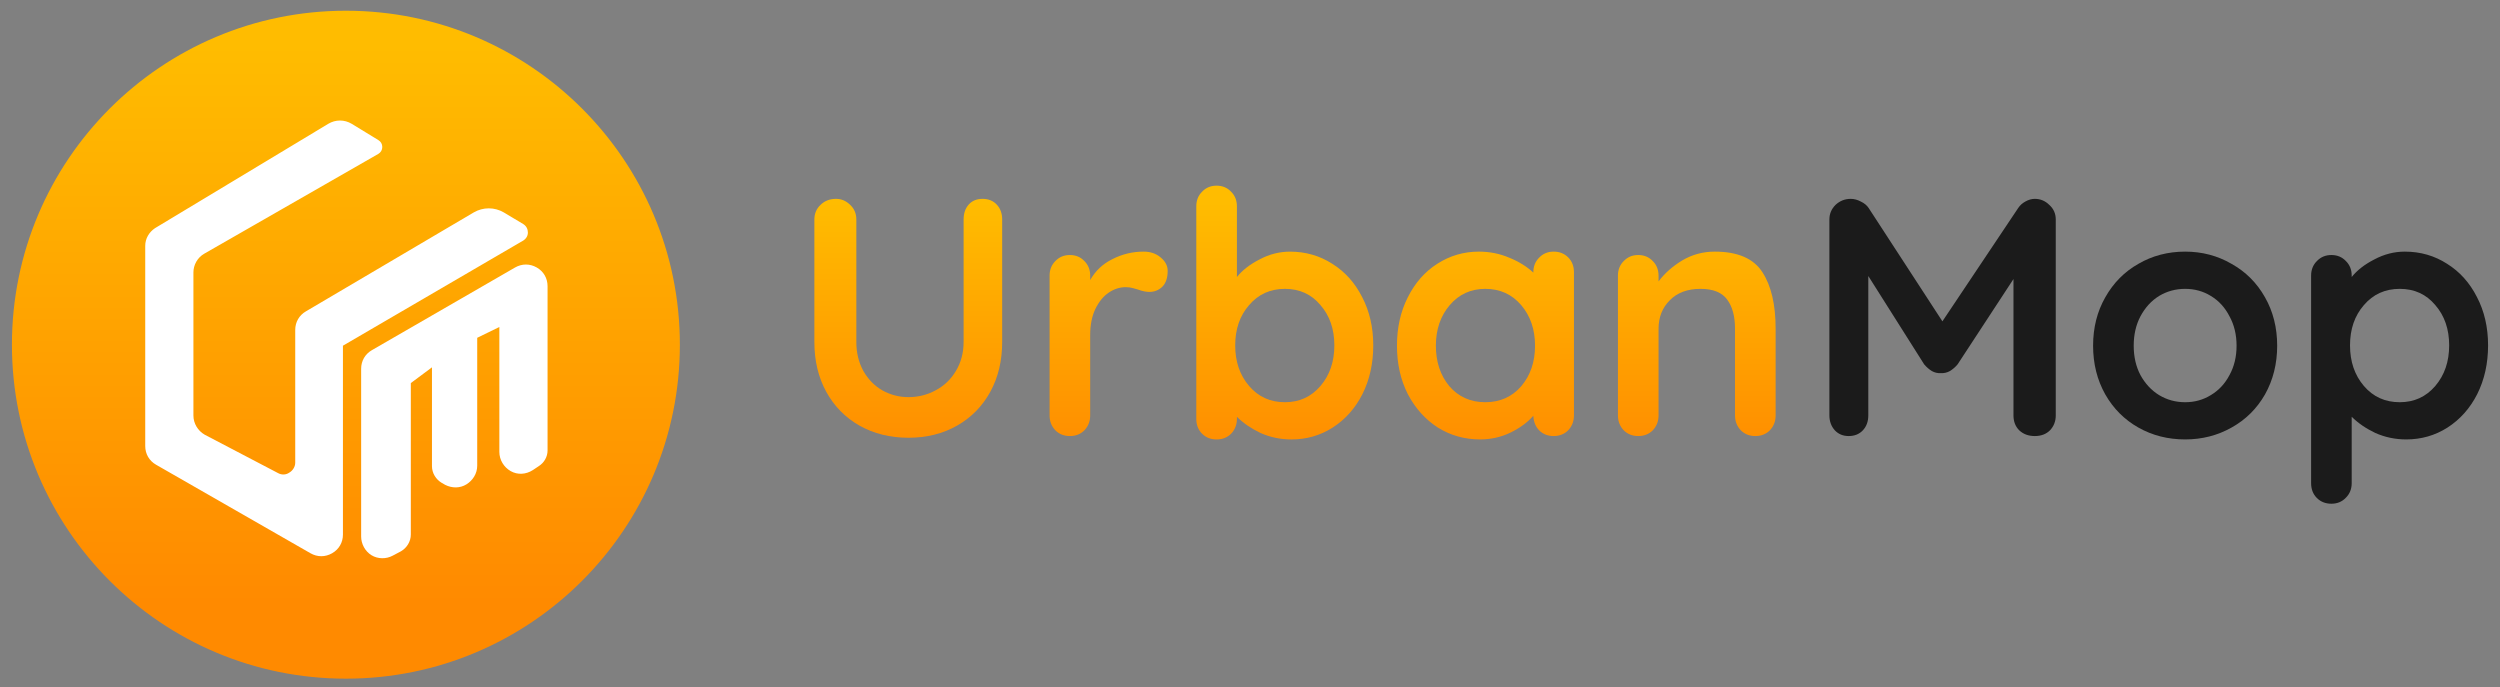
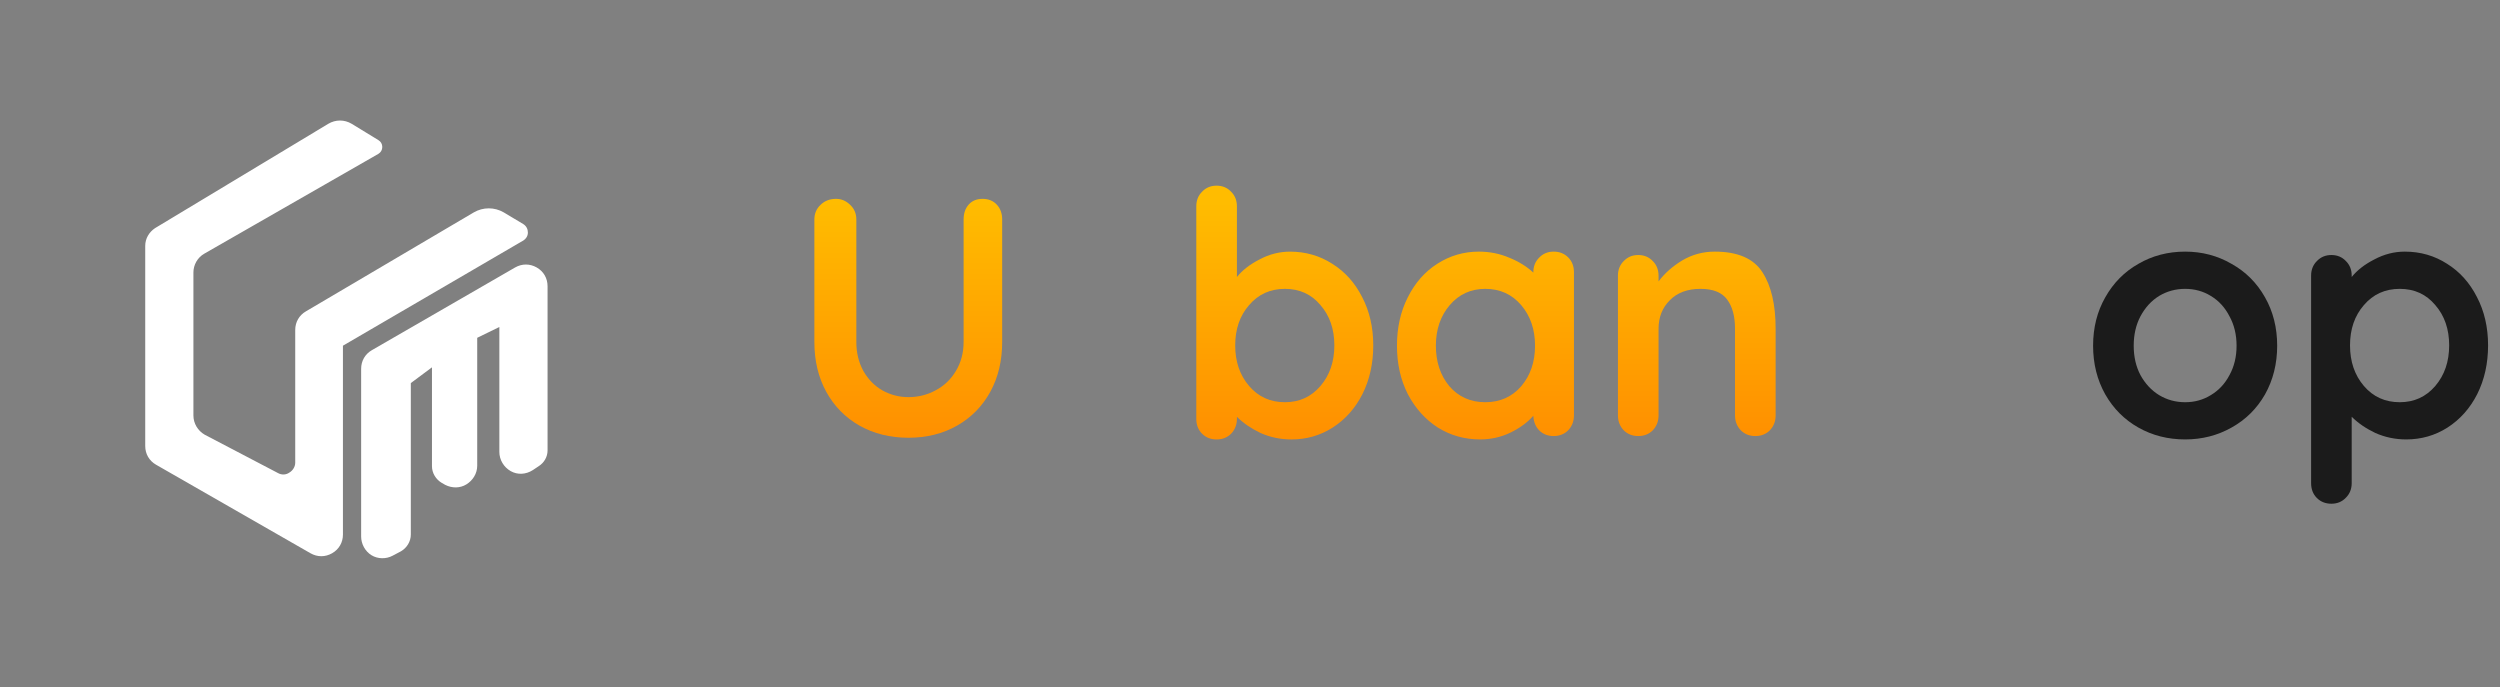
<svg xmlns="http://www.w3.org/2000/svg" width="131" height="36" viewBox="0 0 131 36" fill="none">
  <rect x="0" y="0" width="131" height="36" fill="#808080" stroke="none" />
-   <path d="M18.125 35.562C27.79 35.562 35.625 27.727 35.625 18.062C35.625 8.398 27.79 0.562 18.125 0.562C8.46 0.562 0.625 8.398 0.625 18.062C0.625 27.727 8.46 35.562 18.125 35.562Z" fill="url(#paint0_linear_347_2246)" />
  <path d="M17.197 6.49C17.584 6.258 18.048 6.258 18.434 6.49L19.826 7.341C19.955 7.418 20.032 7.547 20.032 7.702C20.032 7.856 19.955 7.985 19.826 8.063L10.702 13.294C10.342 13.501 10.135 13.887 10.135 14.274V21.774C10.135 22.186 10.367 22.573 10.728 22.779L14.568 24.789C14.749 24.892 14.981 24.892 15.161 24.764C15.342 24.66 15.47 24.454 15.47 24.248V17.289C15.47 16.877 15.677 16.516 16.038 16.31L24.826 11.13C25.316 10.846 25.909 10.846 26.398 11.13L27.429 11.748C27.584 11.851 27.661 12.006 27.661 12.186C27.661 12.367 27.558 12.521 27.429 12.599L17.97 18.114V28.011C17.97 28.423 17.764 28.784 17.403 28.99C17.043 29.197 16.63 29.197 16.269 28.99L8.177 24.351C7.816 24.145 7.61 23.784 7.61 23.372V12.882C7.61 12.495 7.816 12.16 8.125 11.954L17.197 6.49Z" fill="white" />
  <path d="M18.924 28.114C18.924 28.5 19.13 28.887 19.465 29.093C19.8 29.299 20.238 29.299 20.573 29.119L21.012 28.887C21.321 28.707 21.527 28.372 21.527 28.011V20.073L22.635 19.248V24.428C22.635 24.789 22.841 25.124 23.151 25.305L23.331 25.408C23.692 25.588 24.104 25.588 24.439 25.382C24.774 25.176 25.006 24.815 25.006 24.402V17.701L26.166 17.134V23.681C26.166 24.093 26.398 24.48 26.759 24.686C27.12 24.892 27.558 24.866 27.919 24.634L28.228 24.428C28.512 24.248 28.692 23.939 28.692 23.604V14.995C28.692 14.583 28.486 14.222 28.125 14.016C27.764 13.81 27.352 13.81 26.991 14.016L19.491 18.346C19.13 18.552 18.924 18.913 18.924 19.325V28.114Z" fill="white" />
  <path d="M51.486 10.42C51.793 10.42 52.041 10.52 52.23 10.721C52.419 10.922 52.514 11.182 52.514 11.502V17.92C52.514 18.901 52.307 19.77 51.894 20.527C51.48 21.283 50.901 21.874 50.156 22.3C49.411 22.725 48.56 22.938 47.603 22.938C46.645 22.938 45.788 22.725 45.032 22.3C44.287 21.874 43.708 21.283 43.294 20.527C42.88 19.77 42.673 18.901 42.673 17.92V11.502C42.673 11.194 42.78 10.94 42.992 10.739C43.205 10.526 43.477 10.42 43.808 10.42C44.092 10.42 44.34 10.526 44.553 10.739C44.766 10.94 44.872 11.194 44.872 11.502V17.92C44.872 18.488 44.996 18.996 45.244 19.445C45.493 19.882 45.824 20.219 46.237 20.456C46.663 20.692 47.118 20.81 47.603 20.81C48.111 20.81 48.584 20.692 49.021 20.456C49.47 20.219 49.825 19.882 50.085 19.445C50.357 18.996 50.493 18.488 50.493 17.92V11.502C50.493 11.182 50.581 10.922 50.759 10.721C50.936 10.52 51.178 10.42 51.486 10.42Z" fill="url(#paint1_linear_347_2246)" />
-   <path d="M59.927 13.185C60.282 13.185 60.577 13.286 60.814 13.487C61.062 13.688 61.186 13.924 61.186 14.196C61.186 14.563 61.091 14.84 60.902 15.03C60.713 15.207 60.489 15.296 60.228 15.296C60.051 15.296 59.85 15.254 59.626 15.171C59.59 15.16 59.507 15.136 59.377 15.101C59.259 15.065 59.129 15.047 58.987 15.047C58.68 15.047 58.384 15.142 58.101 15.331C57.817 15.52 57.581 15.81 57.392 16.2C57.214 16.578 57.126 17.033 57.126 17.565V21.767C57.126 22.075 57.025 22.335 56.824 22.547C56.623 22.748 56.369 22.849 56.062 22.849C55.754 22.849 55.5 22.748 55.299 22.547C55.098 22.335 54.998 22.075 54.998 21.767V14.444C54.998 14.137 55.098 13.883 55.299 13.682C55.5 13.469 55.754 13.363 56.062 13.363C56.369 13.363 56.623 13.469 56.824 13.682C57.025 13.883 57.126 14.137 57.126 14.444V14.675C57.397 14.19 57.788 13.824 58.296 13.576C58.804 13.316 59.348 13.185 59.927 13.185Z" fill="url(#paint2_linear_347_2246)" />
  <path d="M67.597 13.186C68.413 13.186 69.152 13.399 69.814 13.824C70.476 14.238 70.996 14.817 71.374 15.562C71.764 16.307 71.959 17.152 71.959 18.098C71.959 19.043 71.77 19.894 71.392 20.651C71.013 21.396 70.493 21.981 69.831 22.406C69.181 22.82 68.46 23.027 67.668 23.027C67.101 23.027 66.563 22.915 66.055 22.69C65.558 22.453 65.144 22.17 64.814 21.839V21.945C64.814 22.253 64.713 22.513 64.512 22.725C64.311 22.926 64.057 23.027 63.75 23.027C63.442 23.027 63.188 22.926 62.987 22.725C62.786 22.524 62.686 22.264 62.686 21.945V10.81C62.686 10.503 62.786 10.249 62.987 10.048C63.188 9.835 63.442 9.729 63.75 9.729C64.057 9.729 64.311 9.835 64.512 10.048C64.713 10.249 64.814 10.503 64.814 10.81V14.516C65.097 14.161 65.493 13.854 66.001 13.594C66.51 13.322 67.042 13.186 67.597 13.186ZM67.331 21.076C68.088 21.076 68.708 20.793 69.193 20.225C69.678 19.658 69.92 18.949 69.92 18.098C69.92 17.247 69.678 16.543 69.193 15.988C68.72 15.42 68.1 15.136 67.331 15.136C66.563 15.136 65.936 15.42 65.452 15.988C64.967 16.543 64.725 17.247 64.725 18.098C64.725 18.949 64.967 19.658 65.452 20.225C65.936 20.793 66.563 21.076 67.331 21.076Z" fill="url(#paint3_linear_347_2246)" />
  <path d="M81.411 13.185C81.718 13.185 81.972 13.286 82.173 13.487C82.374 13.688 82.475 13.948 82.475 14.267V21.767C82.475 22.075 82.374 22.335 82.173 22.547C81.972 22.748 81.718 22.849 81.411 22.849C81.103 22.849 80.849 22.748 80.648 22.547C80.459 22.347 80.359 22.092 80.347 21.785C80.051 22.128 79.65 22.423 79.141 22.672C78.645 22.908 78.119 23.026 77.563 23.026C76.748 23.026 76.009 22.819 75.347 22.406C74.685 21.98 74.159 21.395 73.769 20.65C73.39 19.906 73.201 19.06 73.201 18.115C73.201 17.169 73.39 16.324 73.769 15.579C74.147 14.823 74.661 14.238 75.311 13.824C75.973 13.398 76.7 13.185 77.492 13.185C78.06 13.185 78.591 13.292 79.088 13.505C79.585 13.706 80.004 13.966 80.347 14.285V14.267C80.347 13.96 80.447 13.706 80.648 13.505C80.849 13.292 81.103 13.185 81.411 13.185ZM77.829 21.076C78.597 21.076 79.224 20.798 79.709 20.242C80.193 19.675 80.436 18.966 80.436 18.115C80.436 17.264 80.193 16.555 79.709 15.987C79.224 15.42 78.597 15.136 77.829 15.136C77.073 15.136 76.452 15.42 75.967 15.987C75.483 16.555 75.24 17.264 75.24 18.115C75.24 18.966 75.477 19.675 75.95 20.242C76.434 20.798 77.061 21.076 77.829 21.076Z" fill="url(#paint4_linear_347_2246)" />
  <path d="M89.852 13.185C91.057 13.185 91.891 13.546 92.352 14.267C92.813 14.976 93.043 15.963 93.043 17.228V21.767C93.043 22.075 92.943 22.335 92.742 22.547C92.541 22.748 92.287 22.849 91.979 22.849C91.672 22.849 91.418 22.748 91.217 22.547C91.016 22.335 90.915 22.075 90.915 21.767V17.228C90.915 16.578 90.779 16.07 90.507 15.703C90.236 15.325 89.769 15.136 89.107 15.136C88.421 15.136 87.883 15.337 87.493 15.739C87.103 16.129 86.908 16.625 86.908 17.228V21.767C86.908 22.075 86.808 22.335 86.607 22.547C86.406 22.748 86.152 22.849 85.844 22.849C85.537 22.849 85.283 22.748 85.082 22.547C84.881 22.335 84.78 22.075 84.78 21.767V14.444C84.78 14.137 84.881 13.883 85.082 13.682C85.283 13.469 85.537 13.363 85.844 13.363C86.152 13.363 86.406 13.469 86.607 13.682C86.808 13.883 86.908 14.137 86.908 14.444V14.746C87.227 14.32 87.641 13.954 88.149 13.647C88.669 13.339 89.237 13.185 89.852 13.185Z" fill="url(#paint5_linear_347_2246)" />
-   <path d="M106.623 10.42C106.918 10.42 107.172 10.526 107.385 10.739C107.61 10.94 107.722 11.194 107.722 11.502V21.768C107.722 22.075 107.621 22.335 107.42 22.548C107.22 22.749 106.954 22.849 106.623 22.849C106.292 22.849 106.02 22.749 105.807 22.548C105.606 22.347 105.506 22.087 105.506 21.768V14.622L102.58 19.09C102.462 19.232 102.326 19.351 102.172 19.445C102.018 19.528 101.859 19.563 101.693 19.551C101.54 19.563 101.386 19.528 101.232 19.445C101.079 19.351 100.943 19.232 100.825 19.09L97.899 14.463V21.768C97.899 22.087 97.804 22.347 97.615 22.548C97.426 22.749 97.178 22.849 96.871 22.849C96.575 22.849 96.333 22.749 96.144 22.548C95.954 22.335 95.86 22.075 95.86 21.768V11.502C95.86 11.206 95.966 10.952 96.179 10.739C96.404 10.526 96.67 10.42 96.977 10.42C97.154 10.42 97.332 10.467 97.509 10.562C97.686 10.645 97.822 10.757 97.917 10.899L101.782 16.838L105.754 10.899C105.848 10.757 105.972 10.645 106.126 10.562C106.292 10.467 106.457 10.42 106.623 10.42Z" fill="#1B1B1B" />
  <path d="M119.324 18.115C119.324 19.06 119.111 19.912 118.686 20.668C118.26 21.413 117.675 21.992 116.93 22.406C116.197 22.819 115.388 23.026 114.501 23.026C113.603 23.026 112.787 22.819 112.054 22.406C111.321 21.992 110.742 21.413 110.317 20.668C109.891 19.912 109.678 19.06 109.678 18.115C109.678 17.169 109.891 16.324 110.317 15.579C110.742 14.823 111.321 14.238 112.054 13.824C112.787 13.398 113.603 13.185 114.501 13.185C115.388 13.185 116.197 13.398 116.93 13.824C117.675 14.238 118.26 14.823 118.686 15.579C119.111 16.324 119.324 17.169 119.324 18.115ZM117.196 18.115C117.196 17.536 117.072 17.021 116.824 16.572C116.588 16.111 116.262 15.757 115.849 15.508C115.447 15.26 114.998 15.136 114.501 15.136C114.005 15.136 113.55 15.26 113.136 15.508C112.734 15.757 112.409 16.111 112.161 16.572C111.924 17.021 111.806 17.536 111.806 18.115C111.806 18.694 111.924 19.208 112.161 19.657C112.409 20.107 112.734 20.455 113.136 20.703C113.55 20.952 114.005 21.076 114.501 21.076C114.998 21.076 115.447 20.952 115.849 20.703C116.262 20.455 116.588 20.107 116.824 19.657C117.072 19.208 117.196 18.694 117.196 18.115Z" fill="#1B1B1B" />
  <path d="M126.013 13.185C126.829 13.185 127.567 13.398 128.229 13.824C128.892 14.238 129.411 14.817 129.79 15.562C130.18 16.306 130.375 17.151 130.375 18.097C130.375 19.043 130.186 19.894 129.808 20.65C129.429 21.395 128.909 21.98 128.247 22.406C127.597 22.819 126.876 23.026 126.084 23.026C125.516 23.026 124.979 22.914 124.47 22.689C123.974 22.453 123.56 22.169 123.229 21.838V25.314C123.229 25.621 123.129 25.875 122.928 26.076C122.727 26.289 122.473 26.395 122.165 26.395C121.858 26.395 121.604 26.295 121.403 26.094C121.202 25.893 121.102 25.633 121.102 25.314V14.444C121.102 14.137 121.202 13.883 121.403 13.682C121.604 13.469 121.858 13.363 122.165 13.363C122.473 13.363 122.727 13.469 122.928 13.682C123.129 13.883 123.229 14.137 123.229 14.444V14.515C123.513 14.161 123.909 13.853 124.417 13.593C124.926 13.322 125.458 13.185 126.013 13.185ZM125.747 21.076C126.504 21.076 127.124 20.792 127.609 20.225C128.094 19.657 128.336 18.948 128.336 18.097C128.336 17.246 128.094 16.543 127.609 15.987C127.136 15.42 126.516 15.136 125.747 15.136C124.979 15.136 124.353 15.42 123.868 15.987C123.383 16.543 123.141 17.246 123.141 18.097C123.141 18.948 123.383 19.657 123.868 20.225C124.353 20.792 124.979 21.076 125.747 21.076Z" fill="#1B1B1B" />
  <defs>
    <linearGradient id="paint0_linear_347_2246" x1="18.125" y1="31.602" x2="18.125" y2="2.404" gradientUnits="userSpaceOnUse">
      <stop stop-color="#FF8A00" />
      <stop offset="1" stop-color="#FFBC00" />
    </linearGradient>
    <linearGradient id="paint1_linear_347_2246" x1="86.524" y1="24.509" x2="86.524" y2="10.605" gradientUnits="userSpaceOnUse">
      <stop stop-color="#FF8A00" />
      <stop offset="1" stop-color="#FFBC00" />
    </linearGradient>
    <linearGradient id="paint2_linear_347_2246" x1="86.524" y1="24.509" x2="86.524" y2="10.605" gradientUnits="userSpaceOnUse">
      <stop stop-color="#FF8A00" />
      <stop offset="1" stop-color="#FFBC00" />
    </linearGradient>
    <linearGradient id="paint3_linear_347_2246" x1="86.524" y1="24.51" x2="86.524" y2="10.606" gradientUnits="userSpaceOnUse">
      <stop stop-color="#FF8A00" />
      <stop offset="1" stop-color="#FFBC00" />
    </linearGradient>
    <linearGradient id="paint4_linear_347_2246" x1="86.524" y1="24.509" x2="86.524" y2="10.605" gradientUnits="userSpaceOnUse">
      <stop stop-color="#FF8A00" />
      <stop offset="1" stop-color="#FFBC00" />
    </linearGradient>
    <linearGradient id="paint5_linear_347_2246" x1="86.524" y1="24.509" x2="86.524" y2="10.605" gradientUnits="userSpaceOnUse">
      <stop stop-color="#FF8A00" />
      <stop offset="1" stop-color="#FFBC00" />
    </linearGradient>
  </defs>
</svg>